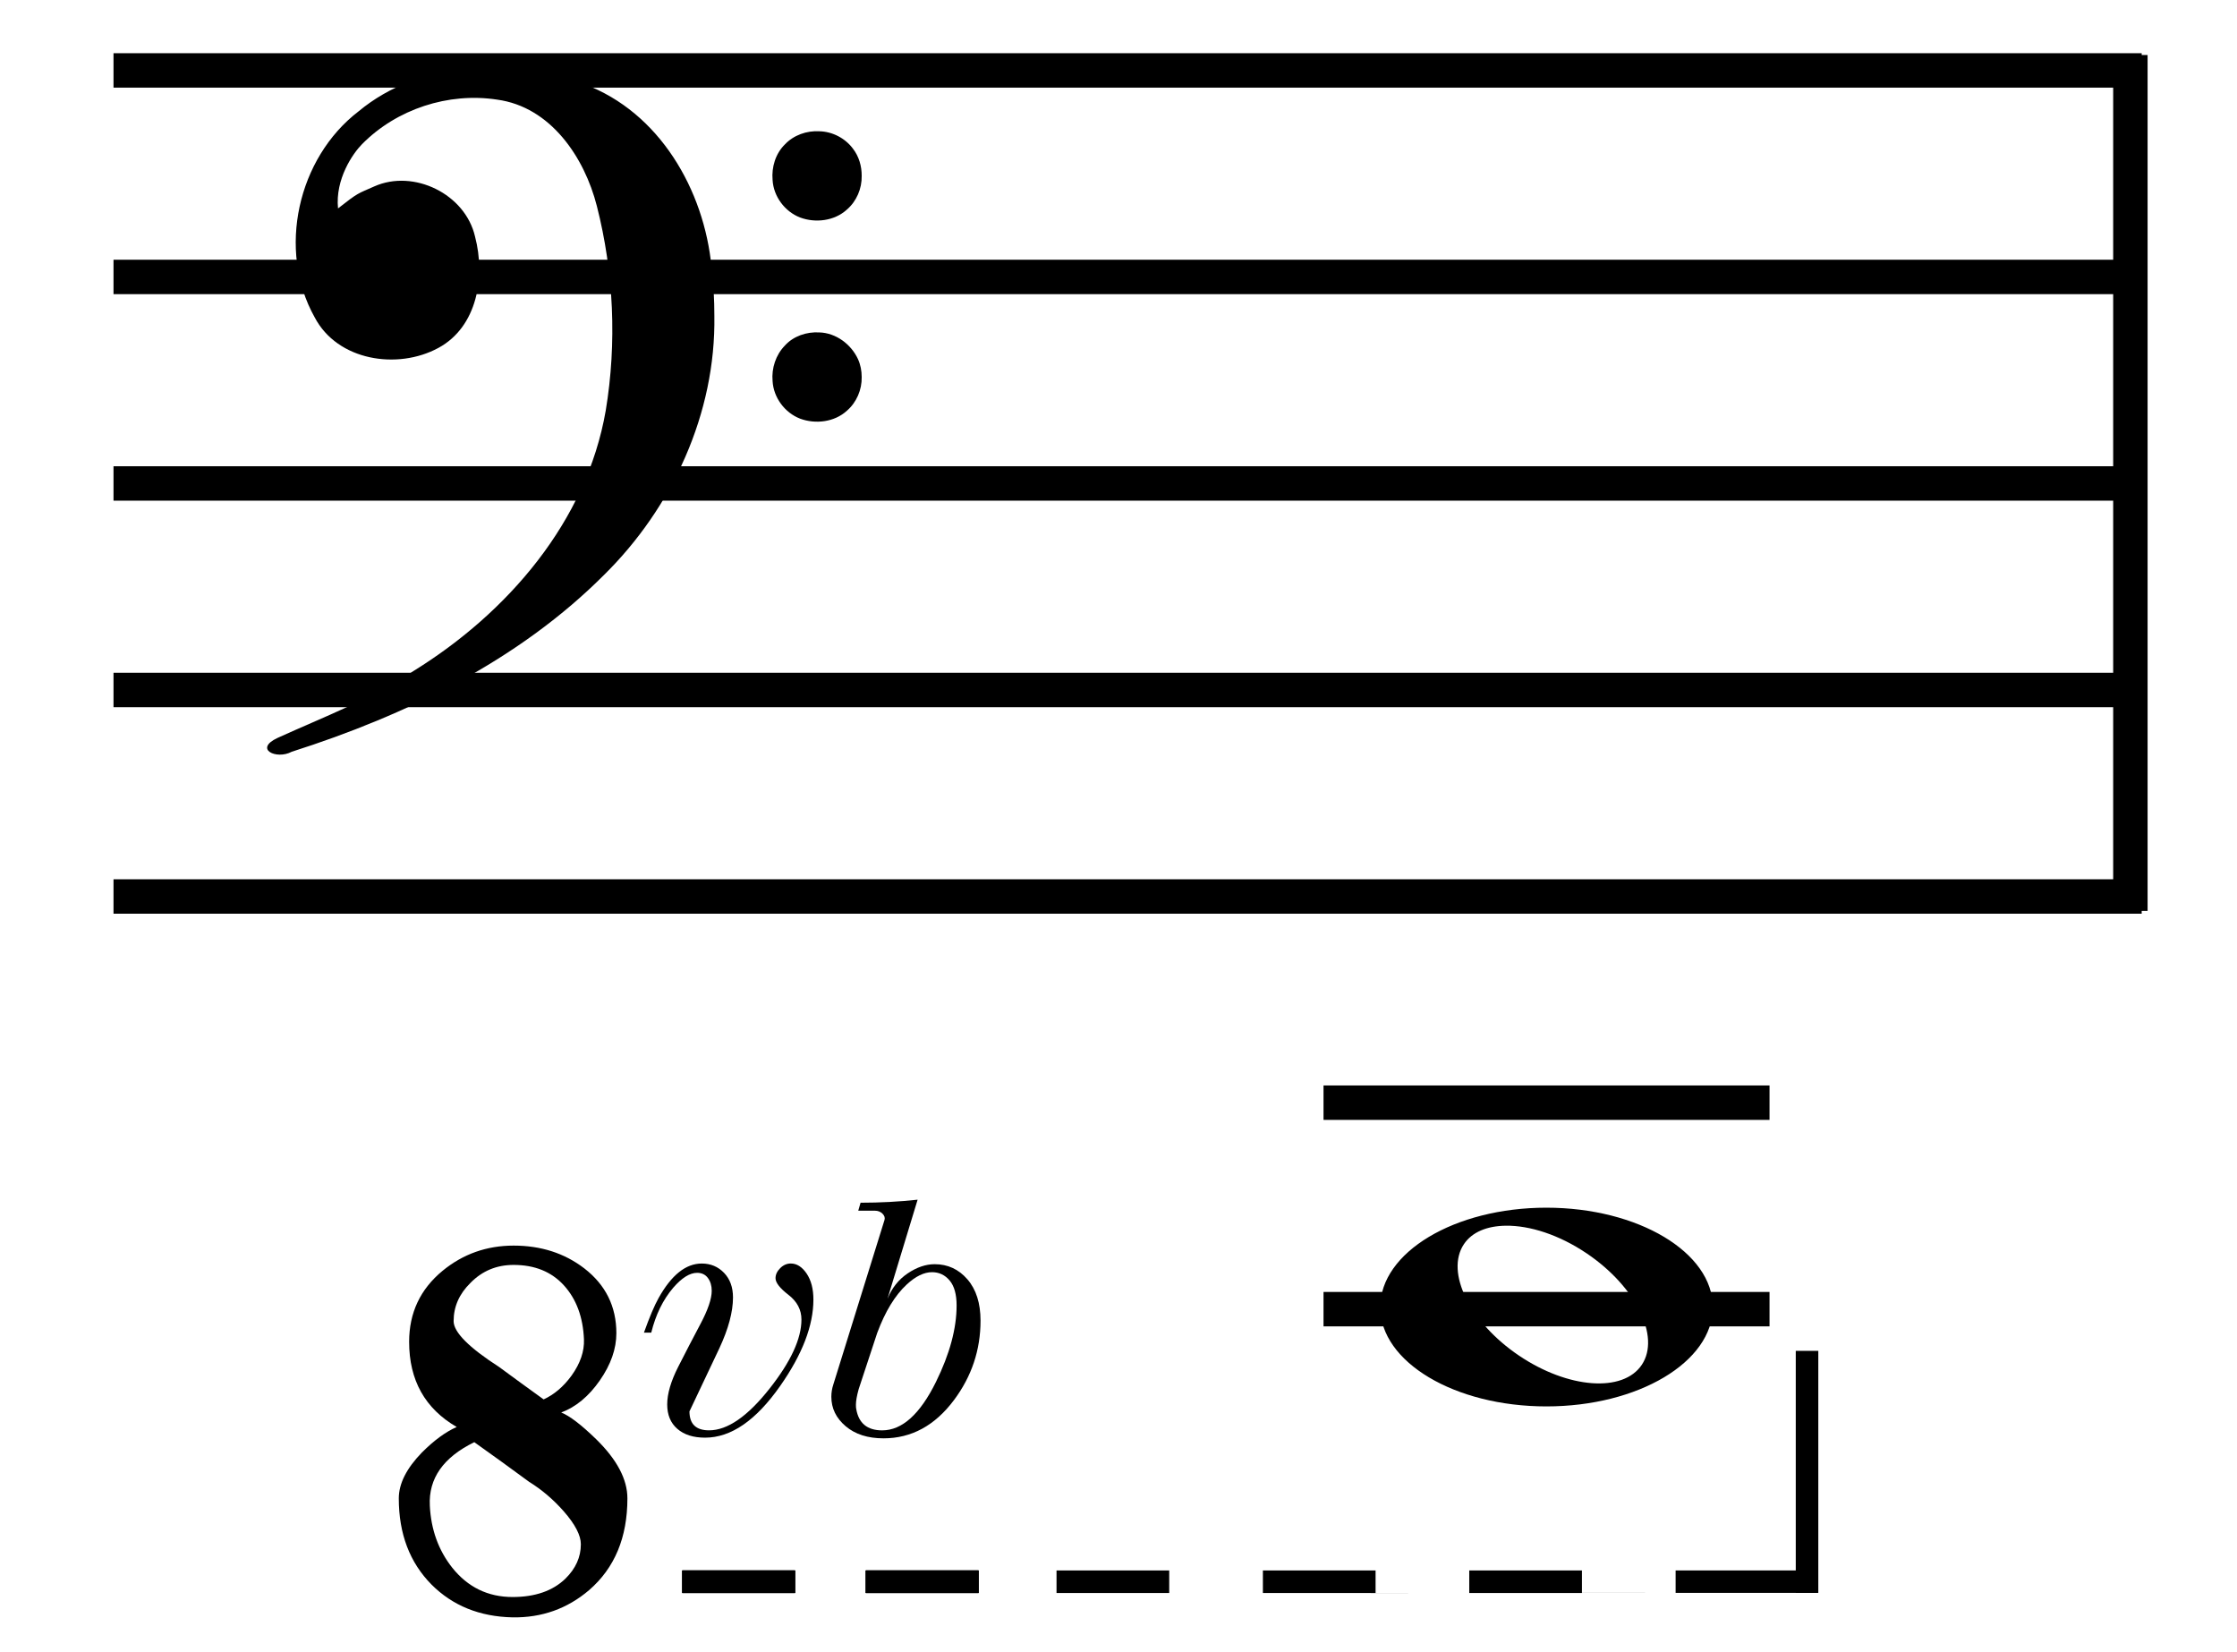
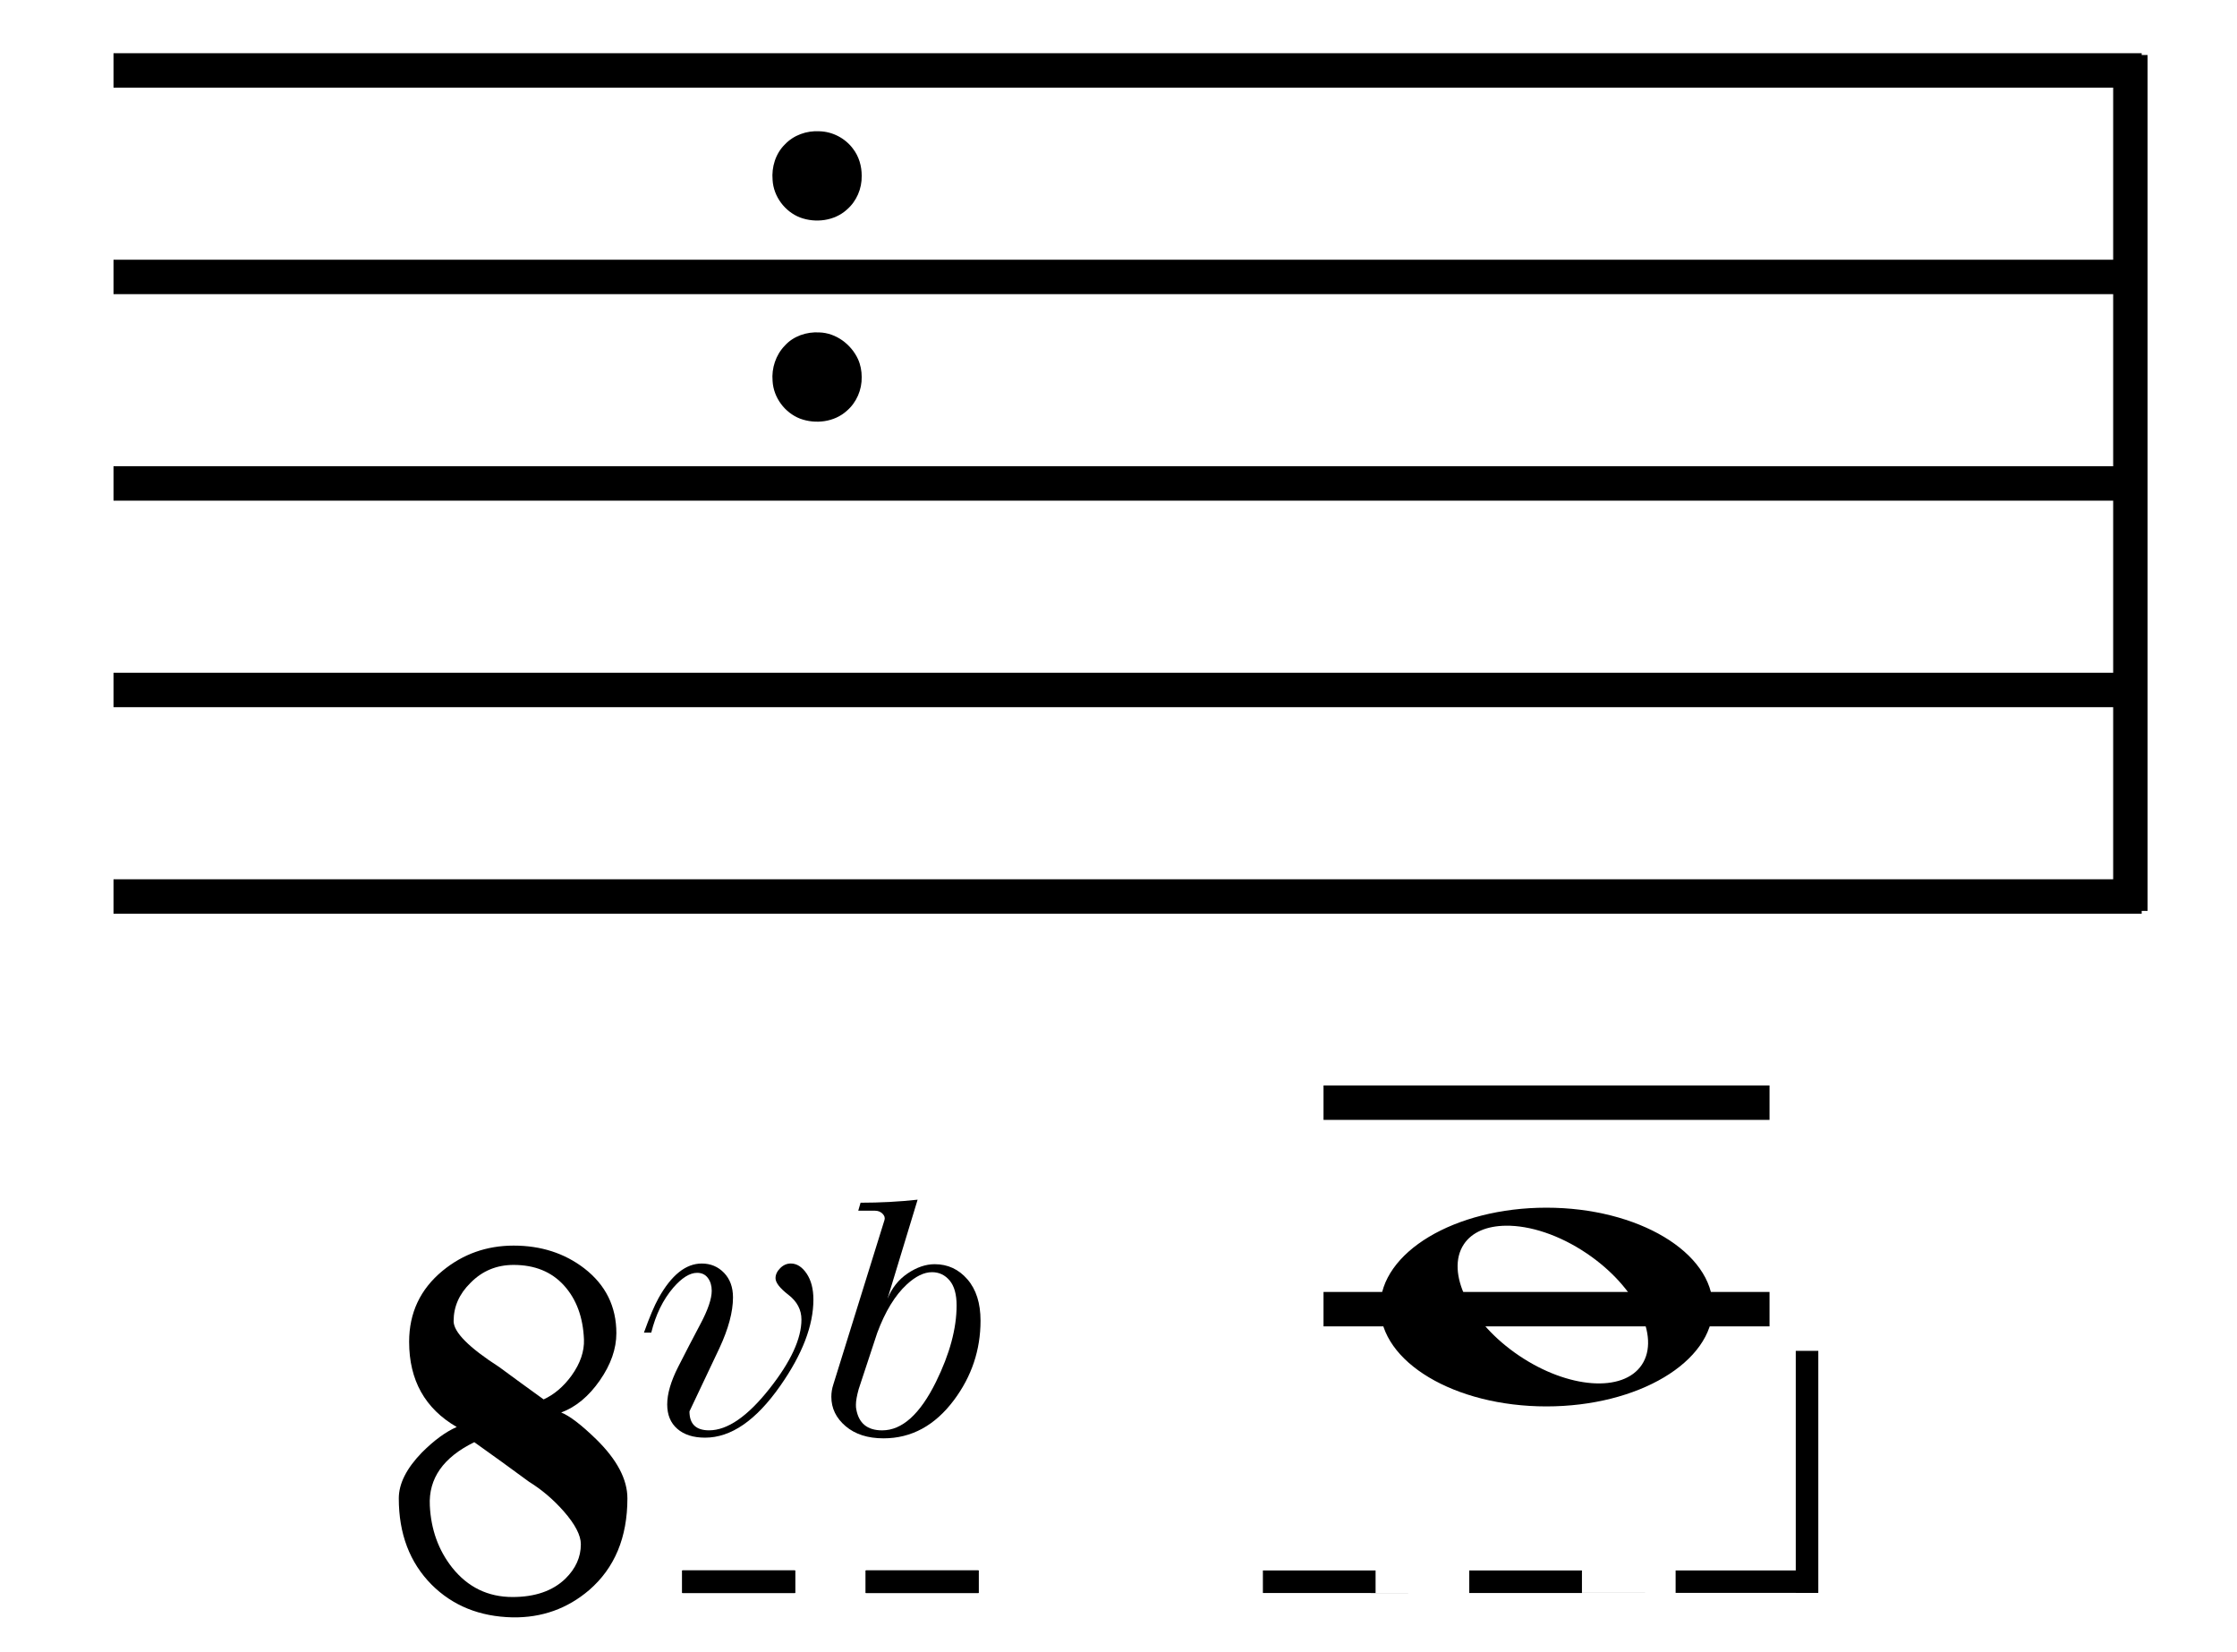
<svg xmlns="http://www.w3.org/2000/svg" xmlns:ns1="http://sodipodi.sourceforge.net/DTD/sodipodi-0.dtd" xmlns:ns2="http://www.inkscape.org/namespaces/inkscape" width="65" height="48" id="svg2419" ns1:version="0.32" ns2:version="0.46" version="1.0" ns1:docname="C1.svg" ns2:output_extension="org.inkscape.output.svg.inkscape">
  <defs id="defs2421">
    <ns2:perspective ns1:type="inkscape:persp3d" ns2:vp_x="0 : 526.18109 : 1" ns2:vp_y="0 : 1000 : 0" ns2:vp_z="744.09448 : 526.18109 : 1" ns2:persp3d-origin="372.04724 : 350.78739 : 1" id="perspective2427" />
    <ns2:perspective ns1:type="inkscape:persp3d" ns2:vp_x="0 : 22 : 1" ns2:vp_y="0 : 1000 : 0" ns2:vp_z="18 : 22 : 1" ns2:persp3d-origin="9 : 14.666667 : 1" id="perspective2441" />
    <ns2:perspective id="perspective10" ns2:persp3d-origin="372.04724 : 350.78739 : 1" ns2:vp_z="744.09448 : 526.18109 : 1" ns2:vp_y="0 : 1000 : 0" ns2:vp_x="0 : 526.18109 : 1" ns1:type="inkscape:persp3d" />
    <ns2:perspective id="perspective2578" ns2:persp3d-origin="120 : 8.3333333 : 1" ns2:vp_z="240 : 12.5 : 1" ns2:vp_y="0 : 1000 : 0" ns2:vp_x="0 : 12.5 : 1" ns1:type="inkscape:persp3d" />
    <ns2:perspective id="perspective2641" ns2:persp3d-origin="37.5 : 50 : 1" ns2:vp_z="75 : 75 : 1" ns2:vp_y="0 : 1000 : 0" ns2:vp_x="0 : 75 : 1" ns1:type="inkscape:persp3d" />
    <ns2:perspective id="perspective2966" ns2:persp3d-origin="3 : 4.3333333 : 1" ns2:vp_z="6 : 6.5 : 1" ns2:vp_y="0 : 1000 : 0" ns2:vp_x="0 : 6.5 : 1" ns1:type="inkscape:persp3d" />
    <ns2:perspective id="perspective3563" ns2:persp3d-origin="9 : 6.6666667 : 1" ns2:vp_z="18 : 10 : 1" ns2:vp_y="0 : 1000 : 0" ns2:vp_x="0 : 10 : 1" ns1:type="inkscape:persp3d" />
    <ns2:perspective id="perspective2904" ns2:persp3d-origin="372.04724 : 350.78739 : 1" ns2:vp_z="744.09448 : 526.18109 : 1" ns2:vp_y="0 : 1000 : 0" ns2:vp_x="0 : 526.18109 : 1" ns1:type="inkscape:persp3d" />
  </defs>
  <ns1:namedview id="base" pagecolor="#ffffff" bordercolor="#666666" borderopacity="1.0" gridtolerance="10000" guidetolerance="10" objecttolerance="10" ns2:pageopacity="0.0" ns2:pageshadow="2" ns2:zoom="13.291667" ns2:cx="32.500001" ns2:cy="24.000001" ns2:document-units="px" ns2:current-layer="layer1" showgrid="true" ns2:window-width="1440" ns2:window-height="844" ns2:window-x="-4" ns2:window-y="-4" ns2:snap-global="false">
    <ns2:grid type="xygrid" id="grid2812" visible="true" enabled="true" spacingx="6px" spacingy="6px" />
  </ns1:namedview>
  <g ns2:label="Layer 1" ns2:groupmode="layer" id="layer1" transform="translate(-232.254,-396.46)">
    <g id="g2581" transform="matrix(1.228,0,0,1,235.727,398.194)">
      <g id="g3100" style="fill:#000000;fill-opacity:1" transform="matrix(1.972,0,0,1,-725.663,-560.161)">
        <path id="path3102" style="fill:#000000;fill-opacity:1" d="M 392.247,560.973 L 367.911,560.973 L 367.911,559.973 L 392.247,559.973 L 392.247,560.973 z" />
      </g>
      <g id="g3104" style="fill:#000000;fill-opacity:1" transform="matrix(1.972,0,0,1,-725.663,-560.161)">
        <path id="path3106" style="fill:#000000;fill-opacity:1" d="M 392.247,566.973 L 367.911,566.973 L 367.911,565.973 L 392.247,565.973 L 392.247,566.973 z" />
      </g>
      <g id="g3108" style="fill:#000000;fill-opacity:1" transform="matrix(1.972,0,0,1,-725.663,-560.161)">
        <path id="path3110" style="fill:#000000;fill-opacity:1" d="M 392.247,572.973 L 367.911,572.973 L 367.911,571.973 L 392.247,571.973 L 392.247,572.973 z" />
      </g>
      <g id="g3112" style="fill:#000000;fill-opacity:1" transform="matrix(1.972,0,0,1,-725.663,-560.161)">
        <path id="path3114" style="fill:#000000;fill-opacity:1" d="M 392.247,578.973 L 367.911,578.973 L 367.911,577.973 L 392.247,577.973 L 392.247,578.973 z" />
      </g>
      <g id="g3116" style="fill:#000000;fill-opacity:1" transform="matrix(1.972,0,0,1,-725.663,-560.161)">
        <path id="path3118" style="fill:#000000;fill-opacity:1" d="M 392.247,584.973 L 367.911,584.973 L 367.911,583.973 L 392.247,583.973 L 392.247,584.973 z" />
      </g>
    </g>
    <g id="g2644" ns2:label="Layer 1" transform="matrix(0.25,0,0,0.25,268.081,405.327)">
      <path id="path7229" d="M 36.425,104.881 C 25.756,104.881 17.113,110.075 17.113,116.444 C 17.113,122.812 25.756,127.975 36.425,127.975 C 47.094,127.975 55.769,122.812 55.769,116.444 C 55.769,110.075 47.094,104.881 36.425,104.881 z M 31.706,106.975 C 34.481,106.939 37.899,108.024 41.113,110.194 C 46.826,114.05 49.693,119.858 47.519,123.131 C 45.345,126.404 38.951,125.925 33.238,122.069 C 27.524,118.212 24.658,112.404 26.831,109.131 C 27.783,107.699 29.549,107.003 31.706,106.975 z" style="fill:#000000;fill-opacity:1;fill-rule:nonzero;stroke:none;stroke-width:3.6;stroke-linecap:round;stroke-linejoin:miter;stroke-miterlimit:4;stroke-dasharray:none;stroke-opacity:1" />
    </g>
    <path id="path2561" d="M 270.711,428.496 C 283.671,428.496 283.671,428.496 283.671,428.496" style="fill:none;fill-rule:evenodd;stroke:#000000;stroke-width:1px;stroke-linecap:butt;stroke-linejoin:miter;stroke-opacity:1" />
    <path style="fill:none;fill-rule:evenodd;stroke:#000000;stroke-width:1px;stroke-linecap:butt;stroke-linejoin:miter;stroke-opacity:1" d="M 294.156,398.058 C 294.156,422.924 294.156,422.924 294.156,422.924" id="path2973" />
    <g id="g3566" transform="translate(239.987,398.428)">
      <g id="g2883" style="fill:#000000;fill-opacity:1" transform="translate(-230.955,-533.66)">
        <path id="path2885" style="fill:#000000;fill-opacity:1" d="M 248.26,536.802 C 248.268,537.171 248.11,537.541 247.829,537.782 C 247.469,538.111 246.919,538.178 246.47,538.011 C 246.026,537.839 245.697,537.399 245.671,536.921 C 245.638,536.547 245.757,536.155 246.027,535.889 C 246.283,535.617 246.662,535.484 247.031,535.506 C 247.411,535.515 247.778,535.706 248.005,536.01 C 248.18,536.235 248.262,536.52 248.26,536.802 z" />
      </g>
      <g id="g2887" style="fill:#000000;fill-opacity:1" transform="translate(-230.955,-533.66)">
        <path id="path2889" style="fill:#000000;fill-opacity:1" d="M 248.26,542.645 C 248.268,543.015 248.111,543.384 247.829,543.626 C 247.469,543.955 246.919,544.022 246.47,543.855 C 246.025,543.683 245.697,543.242 245.671,542.764 C 245.637,542.39 245.764,542.003 246.027,541.733 C 246.277,541.455 246.661,541.328 247.028,541.35 C 247.512,541.363 247.952,541.693 248.152,542.125 C 248.226,542.287 248.26,542.467 248.26,542.645 z" />
      </g>
      <g id="g2891" style="fill:#000000;fill-opacity:1" transform="translate(-230.955,-533.66)">
-         <path id="path2893" style="fill:#000000;fill-opacity:1" d="M 243.979,540.868 C 244.024,543.693 242.764,546.438 240.765,548.404 C 238.275,550.893 235.018,552.475 231.698,553.533 C 231.256,553.772 230.59,553.456 231.286,553.131 C 232.623,552.523 234.013,552 235.246,551.181 C 237.968,549.497 240.265,546.847 240.823,543.619 C 241.148,541.654 241.057,539.608 240.565,537.679 C 240.204,536.26 239.22,534.795 237.664,534.586 C 236.251,534.37 234.749,534.859 233.741,535.881 C 233.475,536.15 232.959,536.894 233.044,537.747 C 233.646,537.275 233.605,537.327 234.099,537.107 C 235.236,536.6 236.743,537.321 237.027,538.573 C 237.329,539.723 237.096,541.186 235.96,541.8 C 234.775,542.444 233.026,542.177 232.364,540.909 C 231.269,538.954 231.871,536.282 233.642,534.926 C 235.445,533.429 238.076,533.371 240.2,534.139 C 242.384,534.951 243.686,537.215 243.897,539.457 C 243.954,539.925 243.979,540.397 243.979,540.868 z" />
-       </g>
+         </g>
    </g>
    <g transform="translate(11.779,-6.384)" id="g3777" ns2:label="Layer 1">
      <g transform="matrix(0.21,0,0,0.21,207.156,405.209)" id="g2886">
        <g id="g2817">
          <path id="path2819" d="M 150.235,196.038 C 150.235,201.444 148.47,205.675 144.939,208.728 C 141.917,211.304 138.386,212.56 134.347,212.498 C 129.799,212.401 126.061,210.891 123.135,207.965 C 120.113,204.911 118.603,200.936 118.603,196.038 C 118.603,194.002 119.668,191.887 121.8,189.691 C 123.485,188.005 125.092,186.829 126.618,186.161 C 122.229,183.617 120.034,179.689 120.034,174.377 C 120.034,170.369 121.576,167.094 124.662,164.549 C 127.493,162.228 130.769,161.066 134.49,161.066 C 138.275,161.066 141.535,162.116 144.271,164.216 C 147.229,166.505 148.708,169.495 148.708,173.184 C 148.708,175.348 147.945,177.527 146.418,179.721 C 144.892,181.916 143.11,183.395 141.074,184.158 C 142.219,184.604 143.825,185.828 145.893,187.832 C 148.788,190.662 150.235,193.396 150.235,196.038 z M 122.897,197.04 C 123.056,200.348 124.09,203.21 125.998,205.628 C 128.161,208.33 130.943,209.683 134.347,209.683 C 137.464,209.683 139.897,208.839 141.647,207.155 C 143.078,205.755 143.794,204.165 143.794,202.384 C 143.794,201.144 142.998,199.616 141.408,197.804 C 139.976,196.182 138.386,194.829 136.637,193.748 C 134.219,191.966 131.691,190.138 129.051,188.262 C 124.758,190.359 122.707,193.287 122.897,197.04 z M 144.224,174.043 C 144.096,170.958 143.174,168.47 141.456,166.576 C 139.739,164.684 137.416,163.738 134.49,163.738 C 132.136,163.738 130.149,164.565 128.527,166.218 C 126.968,167.745 126.189,169.51 126.189,171.514 C 126.189,173.04 128.288,175.156 132.487,177.86 C 134.427,179.291 136.478,180.787 138.642,182.344 C 140.104,181.676 141.392,180.578 142.506,179.052 C 143.715,177.367 144.287,175.697 144.224,174.043 z" />
        </g>
        <g id="g2821">
          <path id="path2823" d="M 175.971,168.531 C 175.971,172.132 174.438,176.115 171.373,180.484 C 168.032,185.254 164.569,187.637 160.983,187.637 C 159.358,187.637 158.078,187.231 157.144,186.419 C 156.208,185.607 155.742,184.481 155.742,183.04 C 155.742,181.568 156.248,179.838 157.259,177.845 C 158.271,175.853 159.297,173.876 160.339,171.913 C 161.381,169.953 161.902,168.42 161.902,167.316 C 161.902,166.611 161.725,166.022 161.373,165.545 C 161.02,165.07 160.522,164.832 159.879,164.832 C 158.867,164.832 157.764,165.522 156.569,166.901 C 155.159,168.556 154.148,170.626 153.535,173.108 L 152.523,173.108 C 153.29,170.962 153.963,169.369 154.546,168.327 C 156.323,165.139 158.316,163.546 160.523,163.546 C 161.749,163.546 162.776,163.975 163.604,164.832 C 164.432,165.691 164.845,166.825 164.845,168.235 C 164.845,170.227 164.217,172.572 162.96,175.268 C 161.581,178.18 160.202,181.092 158.822,184.003 C 158.822,185.75 159.726,186.623 161.534,186.623 C 164.078,186.623 166.867,184.7 169.902,180.853 C 172.844,177.13 174.316,173.945 174.316,171.298 C 174.316,169.944 173.718,168.806 172.523,167.882 C 171.328,166.959 170.73,166.191 170.73,165.574 C 170.73,165.082 170.944,164.621 171.374,164.189 C 171.803,163.758 172.294,163.543 172.845,163.543 C 173.673,163.543 174.4,164.004 175.029,164.927 C 175.656,165.855 175.971,167.055 175.971,168.531 z" />
          <path id="path2825" d="M 199.096,171.454 C 199.096,175.501 197.869,179.164 195.418,182.442 C 192.781,185.967 189.533,187.73 185.671,187.73 C 183.494,187.73 181.748,187.169 180.43,186.051 C 179.112,184.933 178.453,183.576 178.453,181.982 C 178.453,181.401 178.545,180.834 178.728,180.282 L 185.808,157.524 C 185.9,157.218 185.808,156.926 185.533,156.65 C 185.257,156.375 184.904,156.237 184.475,156.237 L 182.177,156.237 L 182.497,155.133 C 185.188,155.133 187.819,154.993 190.39,154.714 L 186.222,168.42 C 186.835,166.918 187.769,165.746 189.027,164.903 C 190.283,164.059 191.525,163.638 192.751,163.638 C 194.559,163.638 196.068,164.335 197.279,165.729 C 198.49,167.126 199.096,169.034 199.096,171.454 z M 195.785,169.34 C 195.785,167.808 195.463,166.659 194.82,165.893 C 194.175,165.127 193.363,164.743 192.382,164.743 C 191.278,164.743 190.114,165.311 188.888,166.444 C 187.263,167.946 185.9,170.184 184.797,173.157 L 182.237,180.917 C 181.981,181.838 181.854,182.56 181.854,183.082 C 181.854,183.357 181.869,183.558 181.899,183.68 C 182.237,185.646 183.432,186.627 185.485,186.627 C 188.245,186.627 190.727,184.391 192.934,179.915 C 194.835,176.053 195.785,172.528 195.785,169.34 z" />
        </g>
        <g id="Layer_3">
-           <path d="M 238.168,209.128 L 238.168,209.128 z M 209.611,209.128 L 209.611,206.009 L 225.203,206.009 L 225.203,209.128 L 209.611,209.128 L 209.611,209.128 z M 183.223,209.128 L 183.223,206.009 L 198.816,206.009 L 198.816,209.128 L 183.223,209.128 L 183.223,209.128 z M 157.833,209.128 L 157.833,206.009 L 173.426,206.009 L 173.426,209.128 L 157.833,209.128 L 157.833,209.128 z" id="path2838" ns1:nodetypes="cccccccccccccccccccc" />
          <path d="M 311.896,209.097 L 311.896,175.627 L 315.015,175.627 L 315.015,209.097 L 311.896,209.097 z" id="polygon2840" ns1:nodetypes="ccccc" />
          <path ns1:nodetypes="cccccccccccccccccccc" id="path3808" d="M 238.168,209.128 L 238.168,209.128 z M 238.165,209.128 L 238.165,206.009 L 253.757,206.009 L 253.757,209.128 L 238.165,209.128 L 238.165,209.128 z M 183.223,209.128 L 183.223,206.009 L 198.816,206.009 L 198.816,209.128 L 183.223,209.128 L 183.223,209.128 z M 157.833,209.128 L 157.833,206.009 L 173.426,206.009 L 173.426,209.128 L 157.833,209.128 L 157.833,209.128 z" />
          <path d="M 238.168,209.128 L 238.168,209.128 z M 266.718,209.128 L 266.718,206.009 L 282.31,206.009 L 282.31,209.128 L 238.165,209.128 L 266.718,209.128 z M 183.223,209.128 L 183.223,206.009 L 198.816,206.009 L 198.816,209.128 L 183.223,209.128 L 183.223,209.128 z M 157.833,209.128 L 157.833,206.009 L 173.426,206.009 L 173.426,209.128 L 157.833,209.128 L 157.833,209.128 z" id="path3810" ns1:nodetypes="cccccccccccccccccccc" />
          <path ns1:nodetypes="cccccccccccccccccccc" id="path3812" d="M 238.168,209.128 L 238.168,209.128 z M 295.272,209.109 L 295.272,206.009 L 314.99,206.009 L 314.99,209.109 L 238.165,209.128 L 295.272,209.109 z M 183.223,209.128 L 183.223,206.009 L 198.816,206.009 L 198.816,209.128 L 183.223,209.128 L 183.223,209.128 z M 157.833,209.128 L 157.833,206.009 L 173.426,206.009 L 173.426,209.128 L 157.833,209.128 L 157.833,209.128 z" />
        </g>
      </g>
    </g>
    <path style="fill:none;fill-rule:evenodd;stroke:#000000;stroke-width:1px;stroke-linecap:butt;stroke-linejoin:miter;stroke-opacity:1" d="M 270.711,434.496 C 283.671,434.496 283.671,434.496 283.671,434.496" id="path2435" />
  </g>
</svg>